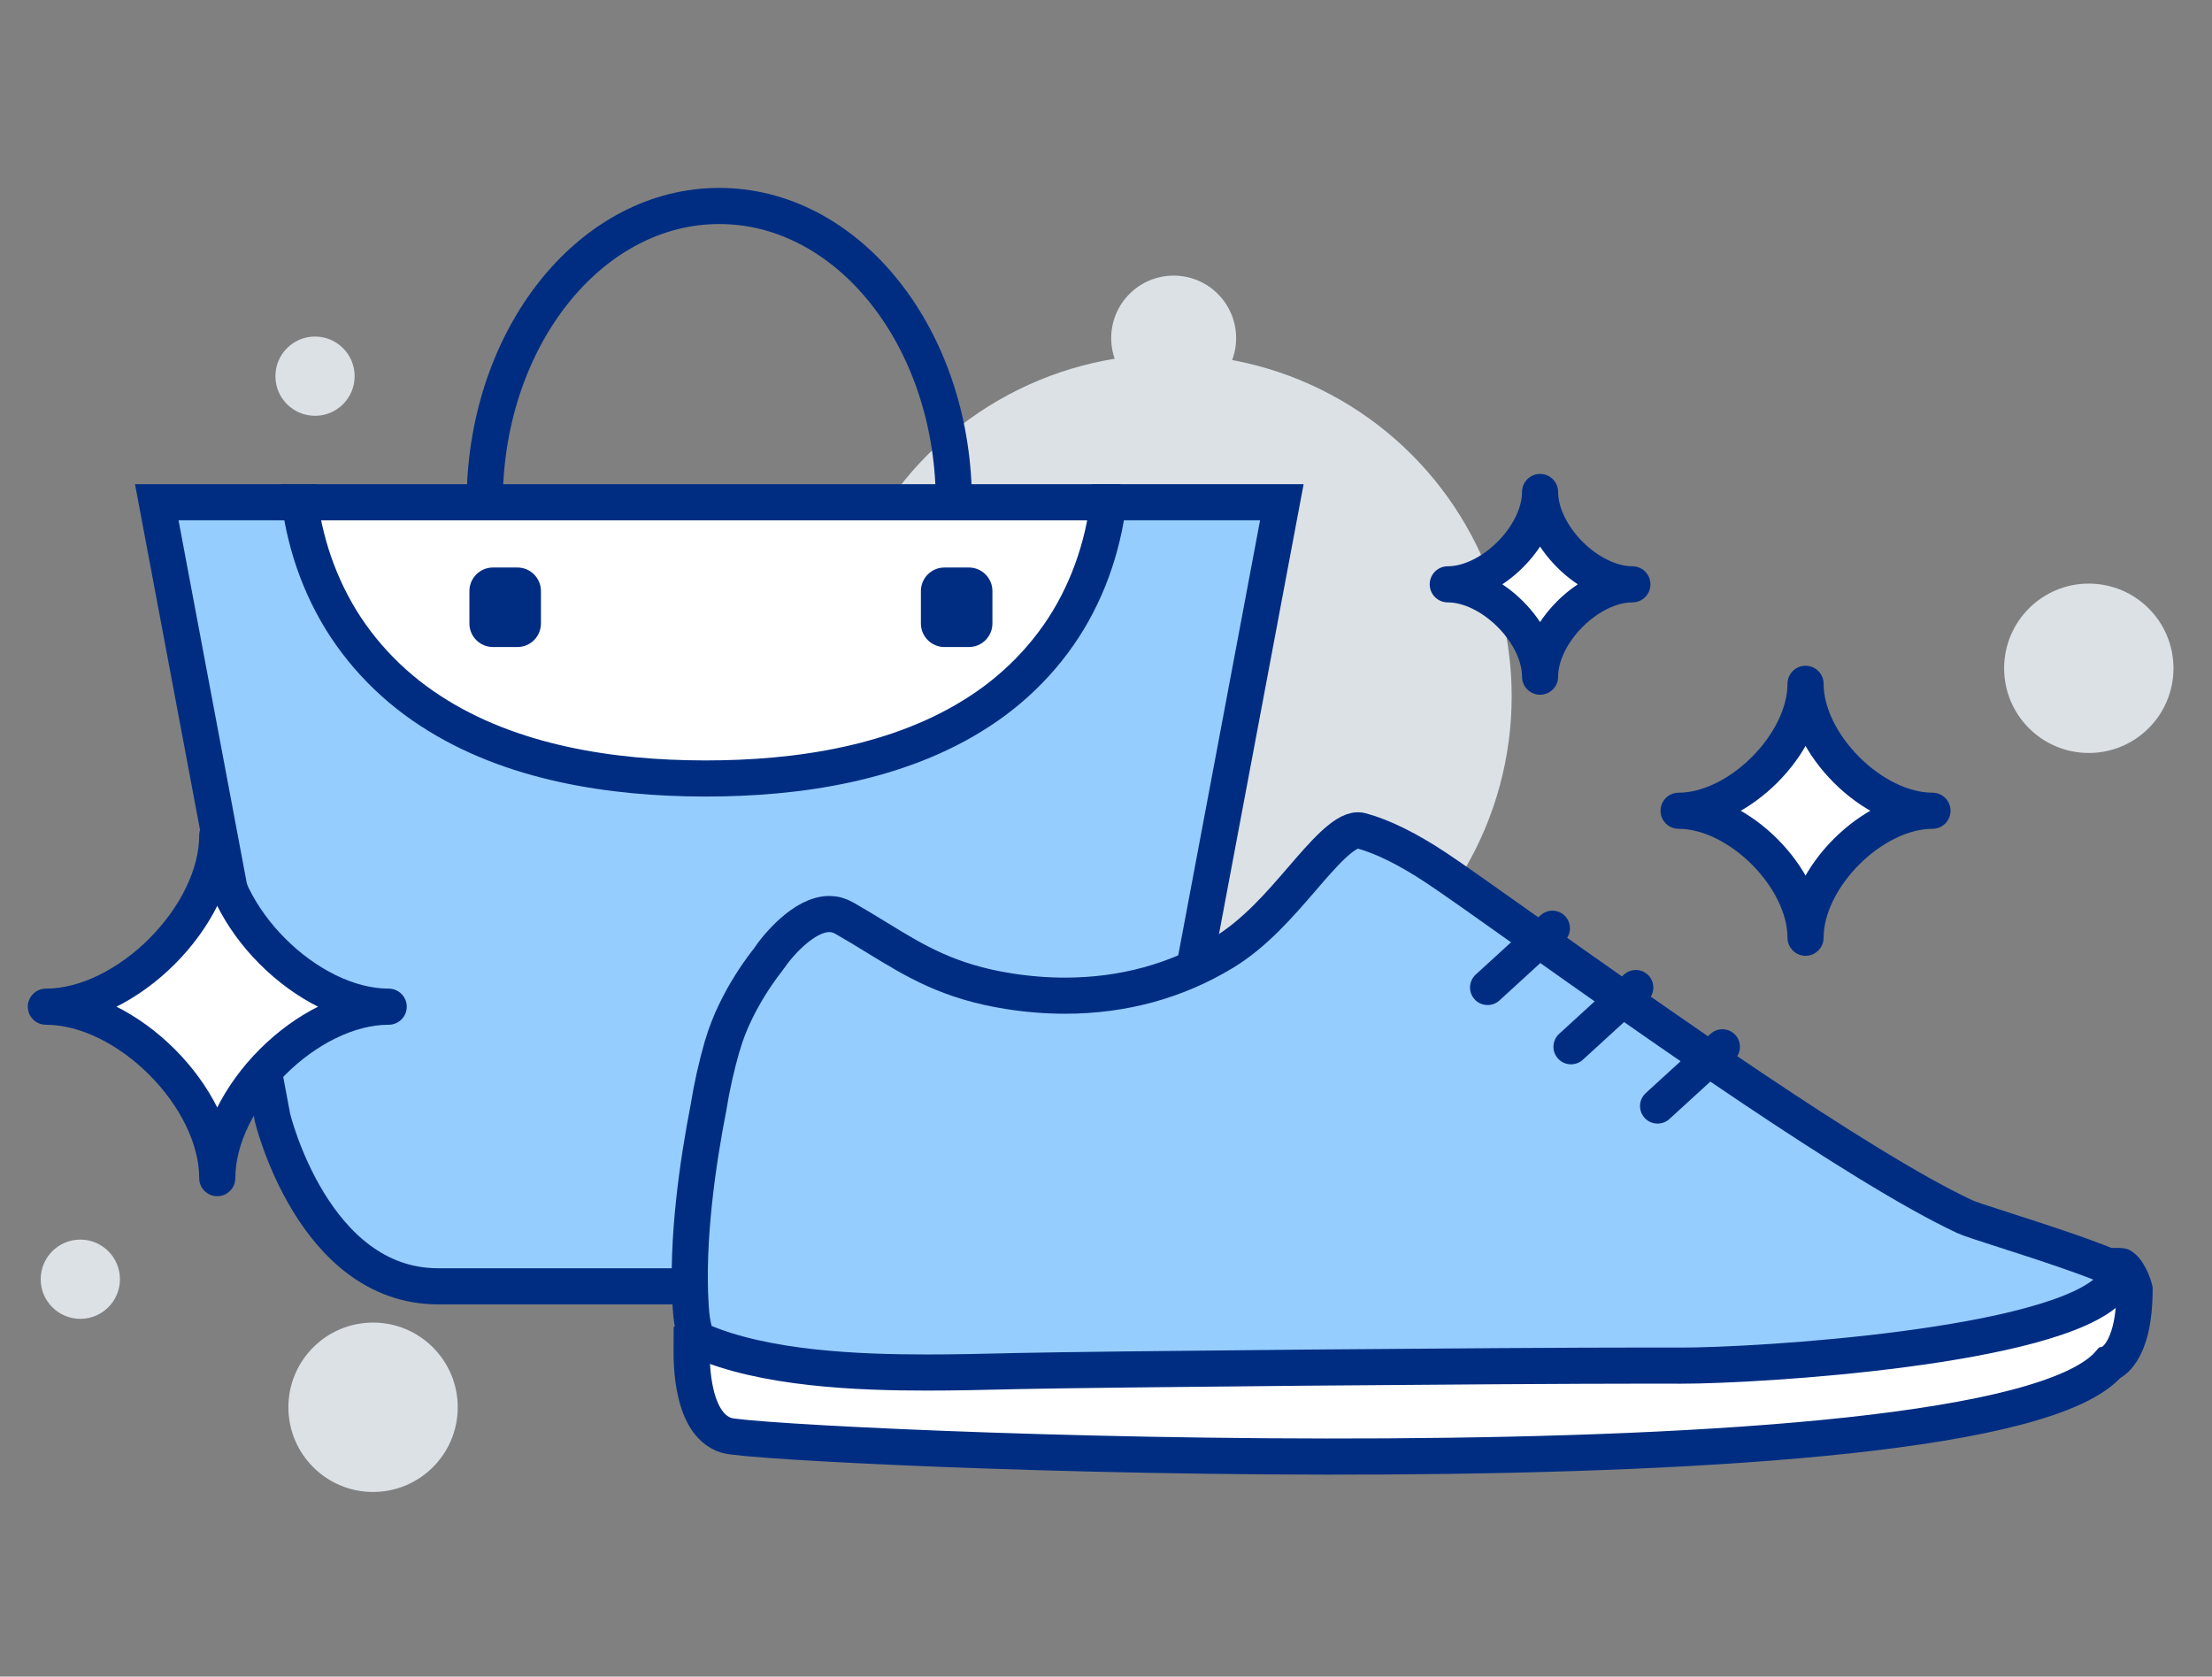
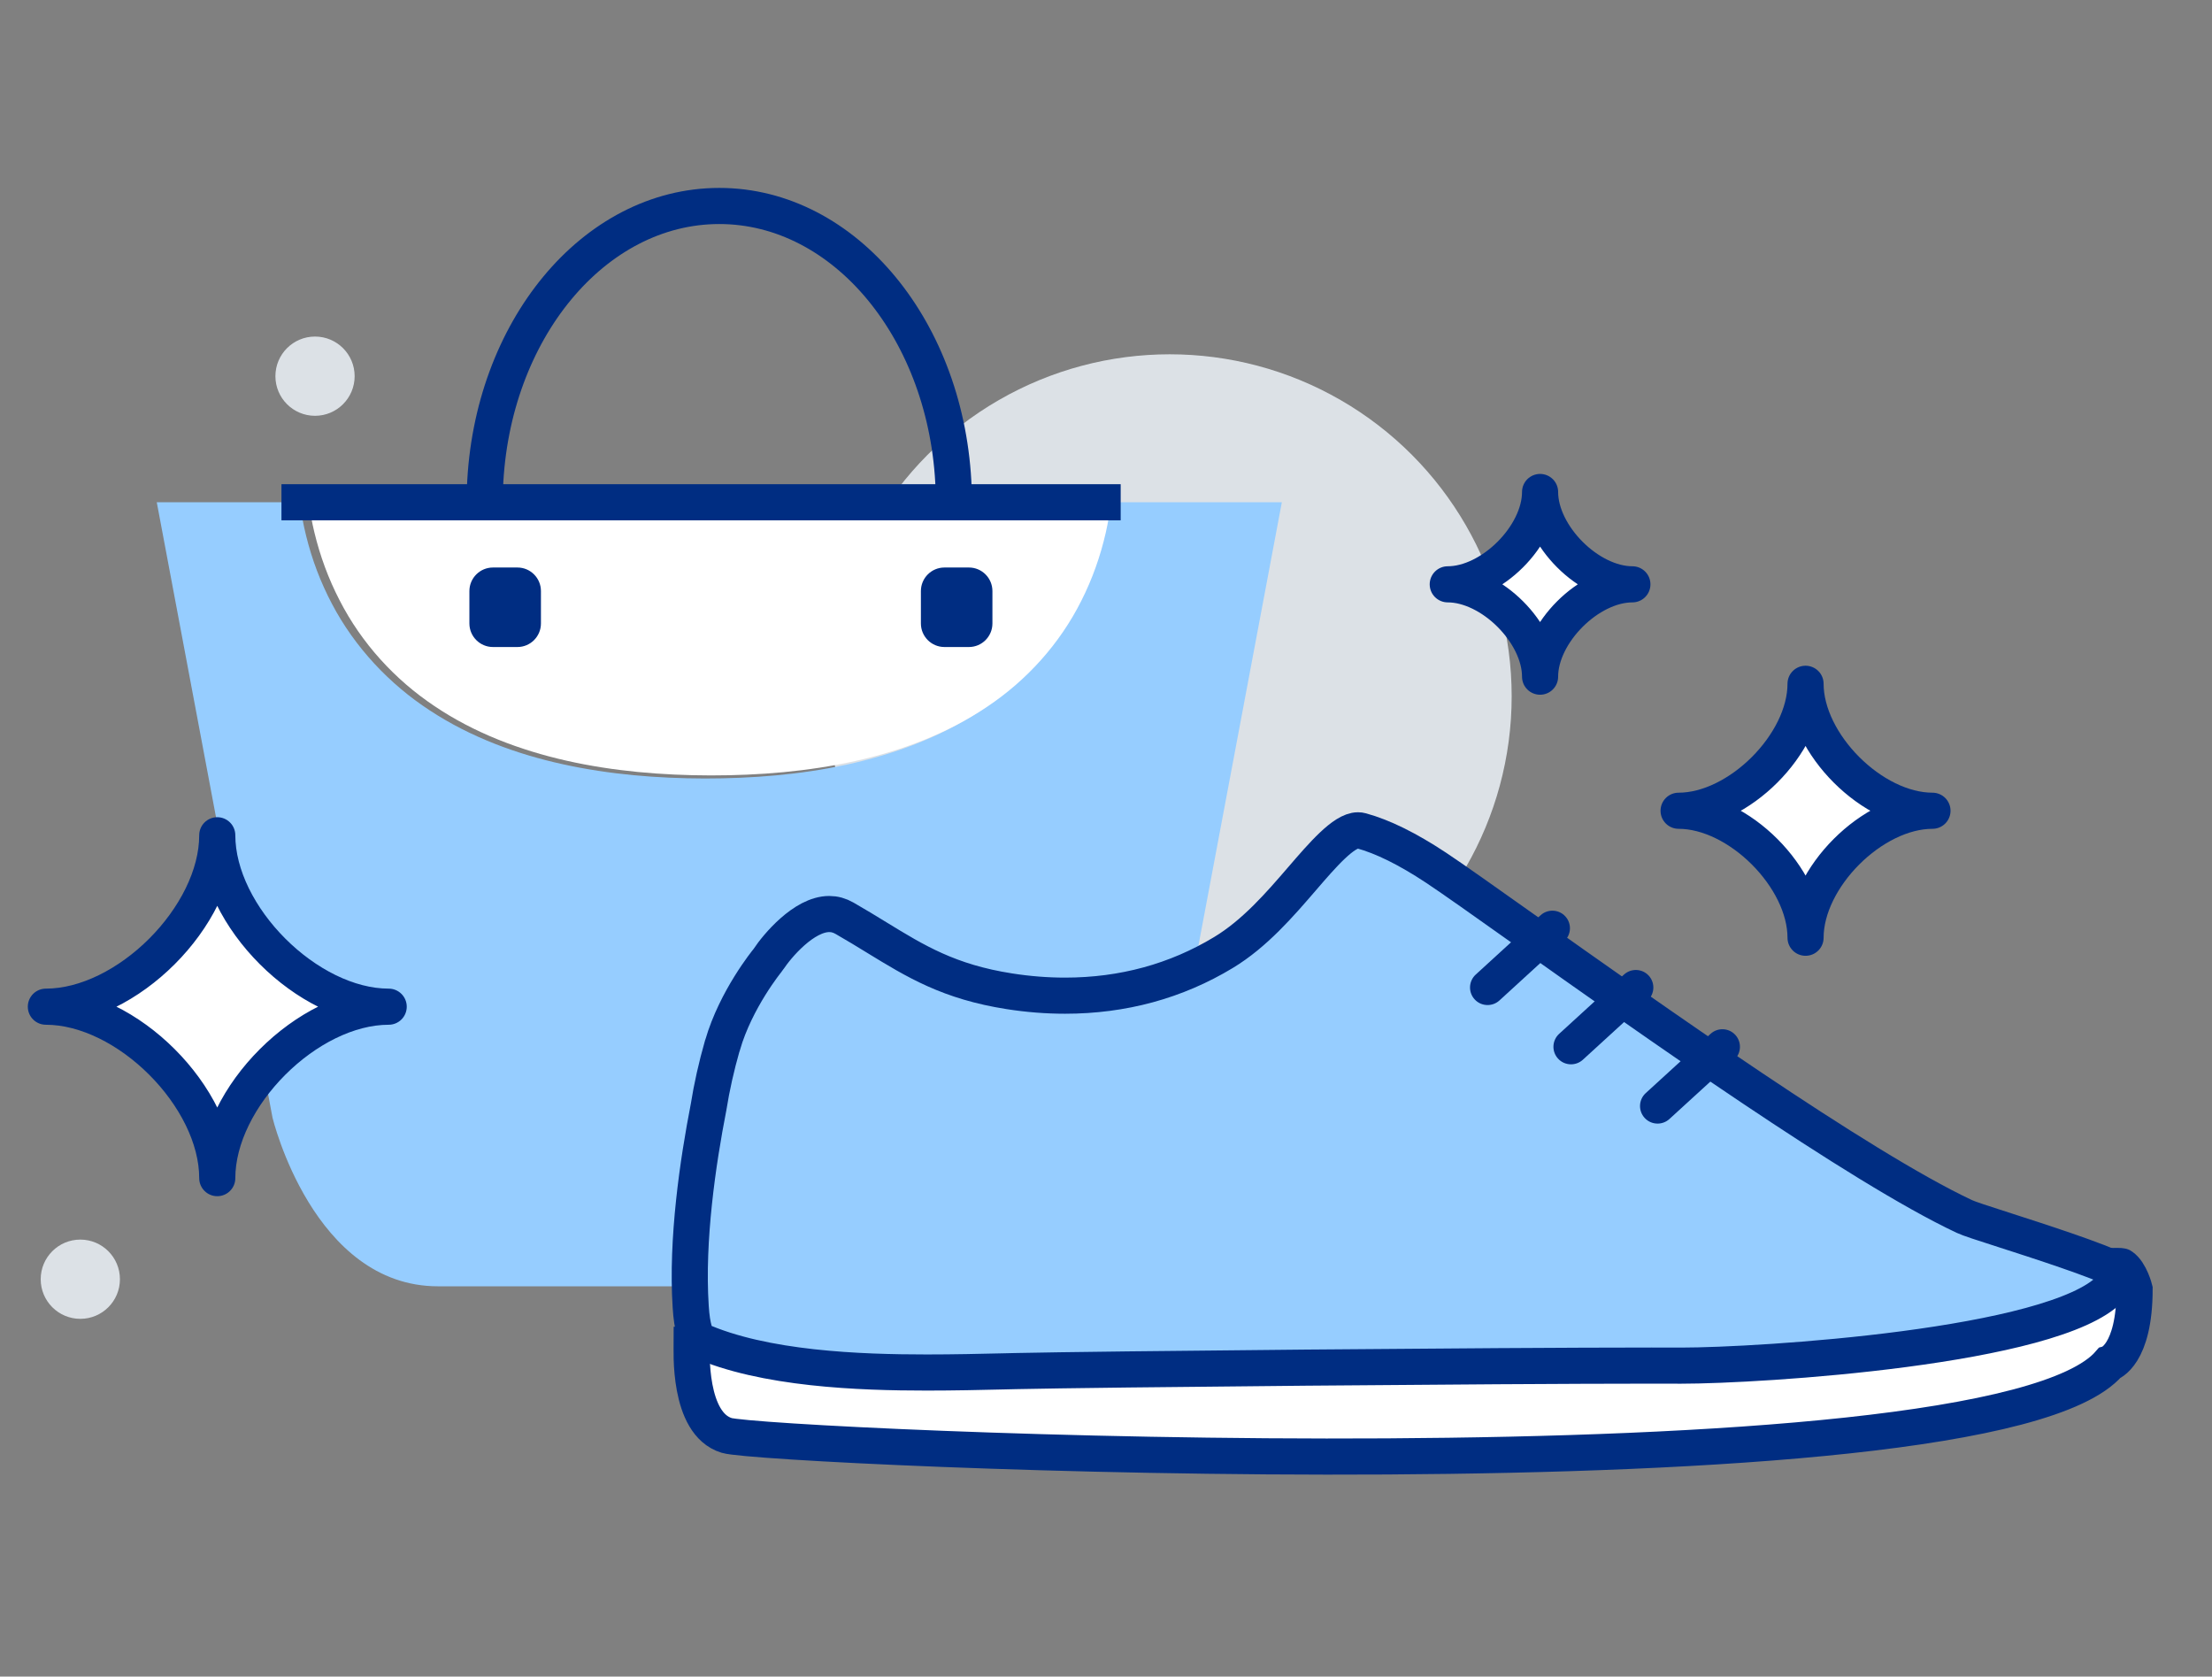
<svg xmlns="http://www.w3.org/2000/svg" version="1.1" id="Layer_2" x="0px" y="0px" width="122.5px" height="92.833px" viewBox="0 0 122.5 92.833" style="enable-background:new 0 0 122.5 92.833;" xml:space="preserve">
  <rect x="0" y="0" width="122.5" height="92.833" fill="#808080" stroke="none" />
  <g>
    <g>
      <circle style="fill:#DCE1E6;" cx="64.779" cy="38.554" r="18.937" />
-       <circle style="fill:#DCE1E6;" cx="20.66" cy="77.92" r="4.689" />
-       <circle style="fill:#DCE1E6;" cx="64.997" cy="18.72" r="3.459" />
-       <circle style="fill:#DCE1E6;" cx="115.677" cy="37.003" r="4.689" />
      <circle style="fill:#DCE1E6;" cx="17.446" cy="20.829" r="2.194" />
      <circle style="fill:#DCE1E6;" cx="4.448" cy="70.83" r="2.194" />
    </g>
    <g>
      <path style="fill:#96CDFF;" d="M70.988,27.81l-6.411,34.076c0,0-2.25,9.336-9.165,9.336c-6.916,0-15.578,0-15.578,0    s-8.658,0-15.576,0c-6.916,0-9.166-9.336-9.166-9.336L8.682,27.81h7.921c0.082,0.628,0.198,1.249,0.352,1.863    c0.321,1.305,0.801,2.576,1.433,3.771c1.259,2.391,3.166,4.428,5.418,5.894c2.252,1.479,4.795,2.415,7.376,2.981    c2.586,0.568,5.225,0.78,7.845,0.786c2.62,0,5.257-0.203,7.846-0.764c2.581-0.56,5.132-1.485,7.386-2.963    c2.253-1.463,4.157-3.517,5.394-5.922c0.621-1.199,1.085-2.475,1.393-3.786c0.146-0.613,0.254-1.232,0.327-1.86H70.988z" />
      <path style="fill:#FFFFFF;" d="M51.103,27.81h10.426c-0.07,0.565-0.166,1.13-0.292,1.685c-0.299,1.309-0.75,2.579-1.352,3.767    c-1.194,2.383-3.02,4.404-5.217,5.87c-2.195,1.479-4.723,2.433-7.322,3.009c-2.606,0.579-5.299,0.794-7.989,0.794    c-2.692-0.006-5.382-0.229-7.989-0.817c-2.599-0.588-5.121-1.546-7.316-3.028c-2.197-1.47-4.032-3.481-5.248-5.857    c-0.613-1.183-1.078-2.447-1.393-3.753c-0.134-0.549-0.233-1.107-0.311-1.668h12.216h10.892H51.103z" />
      <path style="fill:#FFFFFF;" d="M55.242,34.296v-3.303c0-1.323-1.074-2.396-2.397-2.396H50.35c-1.326,0-2.399,1.073-2.399,2.396    v3.303c0,1.324,1.073,2.398,2.399,2.398h2.494C54.167,36.694,55.242,35.62,55.242,34.296z" />
-       <path style="fill:#FFFFFF;" d="M31.839,34.296v-3.303c0-1.323-1.073-2.396-2.396-2.396h-2.496c-1.324,0-2.397,1.073-2.397,2.396    v3.303c0,1.324,1.073,2.398,2.397,2.398h2.496C30.766,36.694,31.839,35.62,31.839,34.296z" />
      <path style="fill:none;stroke:#002D82;stroke-width:2;stroke-miterlimit:10;" d="M26.858,27.019    c0.333-8.693,6.015-15.614,12.976-15.614c6.977,0,12.666,6.948,12.978,15.667" />
      <path style="fill:#002D82;" d="M29.957,32.728v1.793c0,0.719-0.582,1.304-1.301,1.304h-1.356c-0.72,0-1.305-0.585-1.305-1.304    v-1.793c0-0.721,0.585-1.305,1.305-1.305h1.356C29.375,31.423,29.957,32.007,29.957,32.728z" />
      <path style="fill:#002D82;" d="M54.96,32.728v1.793c0,0.719-0.582,1.304-1.301,1.304h-1.356c-0.72,0-1.304-0.585-1.304-1.304    v-1.793c0-0.721,0.584-1.305,1.304-1.305h1.356C54.378,31.423,54.96,32.007,54.96,32.728z" />
-       <path style="fill:none;stroke:#002D82;stroke-width:2;stroke-miterlimit:10;" d="M70.988,27.81l-6.411,34.076    c0,0-2.25,9.336-9.165,9.336c-6.916,0-15.578,0-15.578,0s-8.658,0-15.576,0c-6.916,0-9.166-9.336-9.166-9.336L8.682,27.81h7.921    c0.082,0.628,0.198,1.249,0.352,1.863c0.321,1.305,0.801,2.576,1.433,3.771c1.259,2.391,3.166,4.428,5.418,5.894    c2.252,1.479,4.795,2.415,7.376,2.981c2.586,0.568,5.225,0.78,7.845,0.786c2.62,0,5.257-0.203,7.846-0.764    c2.581-0.56,5.132-1.485,7.386-2.963c2.253-1.463,4.157-3.517,5.394-5.922c0.621-1.199,1.085-2.475,1.393-3.786    c0.146-0.613,0.254-1.232,0.327-1.86H70.988z" />
      <polyline style="fill:none;stroke:#002D82;stroke-width:2;stroke-miterlimit:10;" points="15.587,27.81 29.528,27.81     39.833,27.81 50.143,27.81 62.063,27.81   " />
    </g>
    <g>
      <path style="fill:#FFFFFF;" d="M38.307,74.405c0,0.325-0.217,4.429,1.943,5.076c2.16,0.648,69.864,3.779,76.56-3.995    c0,0,1.403-0.431,1.403-4.104c0,0-0.229-0.932-0.716-1.269C117.012,69.776,38.307,74.405,38.307,74.405z" />
      <path style="fill:none;stroke:#002D82;stroke-width:2;stroke-miterlimit:10;" d="M38.307,74.405c0,0.325-0.217,4.429,1.943,5.076    c2.16,0.648,69.864,3.779,76.56-3.995c0,0,1.403-0.431,1.403-4.104c0,0-0.229-0.932-0.716-1.269    C117.012,69.776,38.307,74.405,38.307,74.405z" />
      <path style="fill:#96CDFF;" d="M40.002,57.897c-0.33,1.156-0.585,2.292-0.762,3.406c-0.588,3.011-1.231,7.338-0.989,11.048    c0.072,1.211,0.299,1.649,0.392,1.782c0.036,0.051,0.058,0.066,0.058,0.068c3.6,1.607,8.929,1.795,12.622,1.795    c1.497,0,2.976-0.033,4.281-0.064l0.63-0.015c4.669-0.104,26.518-0.305,35.235-0.305c0.607,0,1.155,0.001,1.63,0.003    c4.373,0,20.646-1.021,23.759-4.261c0.384-0.4,0.436-0.709,0.349-1.021c-0.851-0.501-4.507-1.678-6.114-2.195    c-1.37-0.44-2.04-0.657-2.313-0.785c-5.848-2.748-17.436-10.969-24.359-15.88c-2.207-1.566-3.951-2.802-4.883-3.421    c-1.589-1.051-2.949-1.722-4.155-2.054c-0.06-0.017-0.116-0.024-0.175-0.024c-0.792,0-1.964,1.362-3.099,2.679    c-1.228,1.425-2.619,3.04-4.355,4.088c-2.623,1.586-5.573,2.389-8.771,2.389c-1.01,0-2.049-0.081-3.085-0.244    c-3.336-0.52-5.191-1.657-7.34-2.973c-0.556-0.341-1.14-0.698-1.787-1.069c-0.277-0.158-0.554-0.235-0.846-0.235    c-1.411,0-2.901,1.793-3.356,2.483c-0.019,0.031-0.041,0.062-0.064,0.088c-0.017,0.021-1.752,2.137-2.488,4.682    C40.011,57.874,40.006,57.886,40.002,57.897z" />
      <path style="fill:none;stroke:#002D82;stroke-width:2;stroke-miterlimit:10;" d="M40.002,57.897    c-0.33,1.156-0.585,2.292-0.762,3.406c-0.588,3.011-1.231,7.338-0.989,11.048c0.072,1.211,0.299,1.649,0.392,1.782    c0.036,0.051,0.058,0.066,0.058,0.068c3.6,1.607,8.929,1.795,12.622,1.795c1.497,0,2.976-0.033,4.281-0.064l0.63-0.015    c4.669-0.104,26.518-0.305,35.235-0.305c0.607,0,1.155,0.001,1.63,0.003c4.373,0,20.646-1.021,23.759-4.261    c0.384-0.4,0.436-0.709,0.349-1.021c-0.851-0.501-4.507-1.678-6.114-2.195c-1.37-0.44-2.04-0.657-2.313-0.785    c-5.848-2.748-17.436-10.969-24.359-15.88c-2.207-1.566-3.951-2.802-4.883-3.421c-1.589-1.051-2.949-1.722-4.155-2.054    c-0.06-0.017-0.116-0.024-0.175-0.024c-0.792,0-1.964,1.362-3.099,2.679c-1.228,1.425-2.619,3.04-4.355,4.088    c-2.623,1.586-5.573,2.389-8.771,2.389c-1.01,0-2.049-0.081-3.085-0.244c-3.336-0.52-5.191-1.657-7.34-2.973    c-0.556-0.341-1.14-0.698-1.787-1.069c-0.277-0.158-0.554-0.235-0.846-0.235c-1.411,0-2.901,1.793-3.356,2.483    c-0.019,0.031-0.041,0.062-0.064,0.088c-0.017,0.021-1.752,2.137-2.488,4.682C40.011,57.874,40.006,57.886,40.002,57.897z" />
      <path style="fill:#002D82;" d="M91.796,62.213c-0.264,0-0.525-0.105-0.717-0.316c-0.362-0.396-0.335-1.01,0.061-1.372l3.591-3.282    c0.396-0.361,1.011-0.335,1.372,0.061c0.362,0.397,0.335,1.012-0.061,1.375l-3.591,3.281    C92.265,62.129,92.03,62.213,91.796,62.213z" />
      <path style="fill:#002D82;" d="M87.001,58.931c-0.263,0-0.525-0.104-0.717-0.316c-0.363-0.395-0.335-1.009,0.061-1.372l3.59-3.281    c0.397-0.361,1.011-0.335,1.373,0.061c0.362,0.397,0.334,1.011-0.062,1.374l-3.589,3.282    C87.47,58.848,87.237,58.931,87.001,58.931z" />
      <path style="fill:#002D82;" d="M82.381,55.649c-0.264,0-0.525-0.105-0.717-0.316c-0.362-0.396-0.334-1.009,0.062-1.372    l3.589-3.282c0.396-0.362,1.012-0.335,1.374,0.062c0.362,0.396,0.334,1.011-0.063,1.372l-3.589,3.283    C82.85,55.566,82.617,55.649,82.381,55.649z" />
      <path style="fill:#45636E;" d="M109.548,80.453" />
    </g>
    <path style="fill:#FFFFFF;stroke:#002D82;stroke-width:2;stroke-linecap:round;stroke-linejoin:round;stroke-miterlimit:10;" d="   M92.96,44.891c3.328,0,7.031,3.704,7.031,7.031c0-3.327,3.702-7.031,7.029-7.031c-3.327,0-7.029-3.703-7.029-7.03   C99.992,41.188,96.289,44.891,92.96,44.891z" />
    <path style="fill:#FFFFFF;stroke:#002D82;stroke-width:2;stroke-linecap:round;stroke-linejoin:round;stroke-miterlimit:10;" d="   M80.176,32.354c2.42,0,5.113,2.692,5.113,5.113c0-2.421,2.692-5.113,5.112-5.113c-2.42,0-5.112-2.693-5.112-5.113   C85.29,29.66,82.596,32.354,80.176,32.354z" />
    <path style="fill:#FFFFFF;stroke:#002D82;stroke-width:2;stroke-linecap:round;stroke-linejoin:round;stroke-miterlimit:10;" d="   M2.54,55.74c4.492,0,9.492,4.999,9.492,9.493c0-4.494,5.001-9.493,9.494-9.493c-4.493,0-9.494-5-9.494-9.492   C12.032,50.74,7.032,55.74,2.54,55.74z" />
  </g>
</svg>